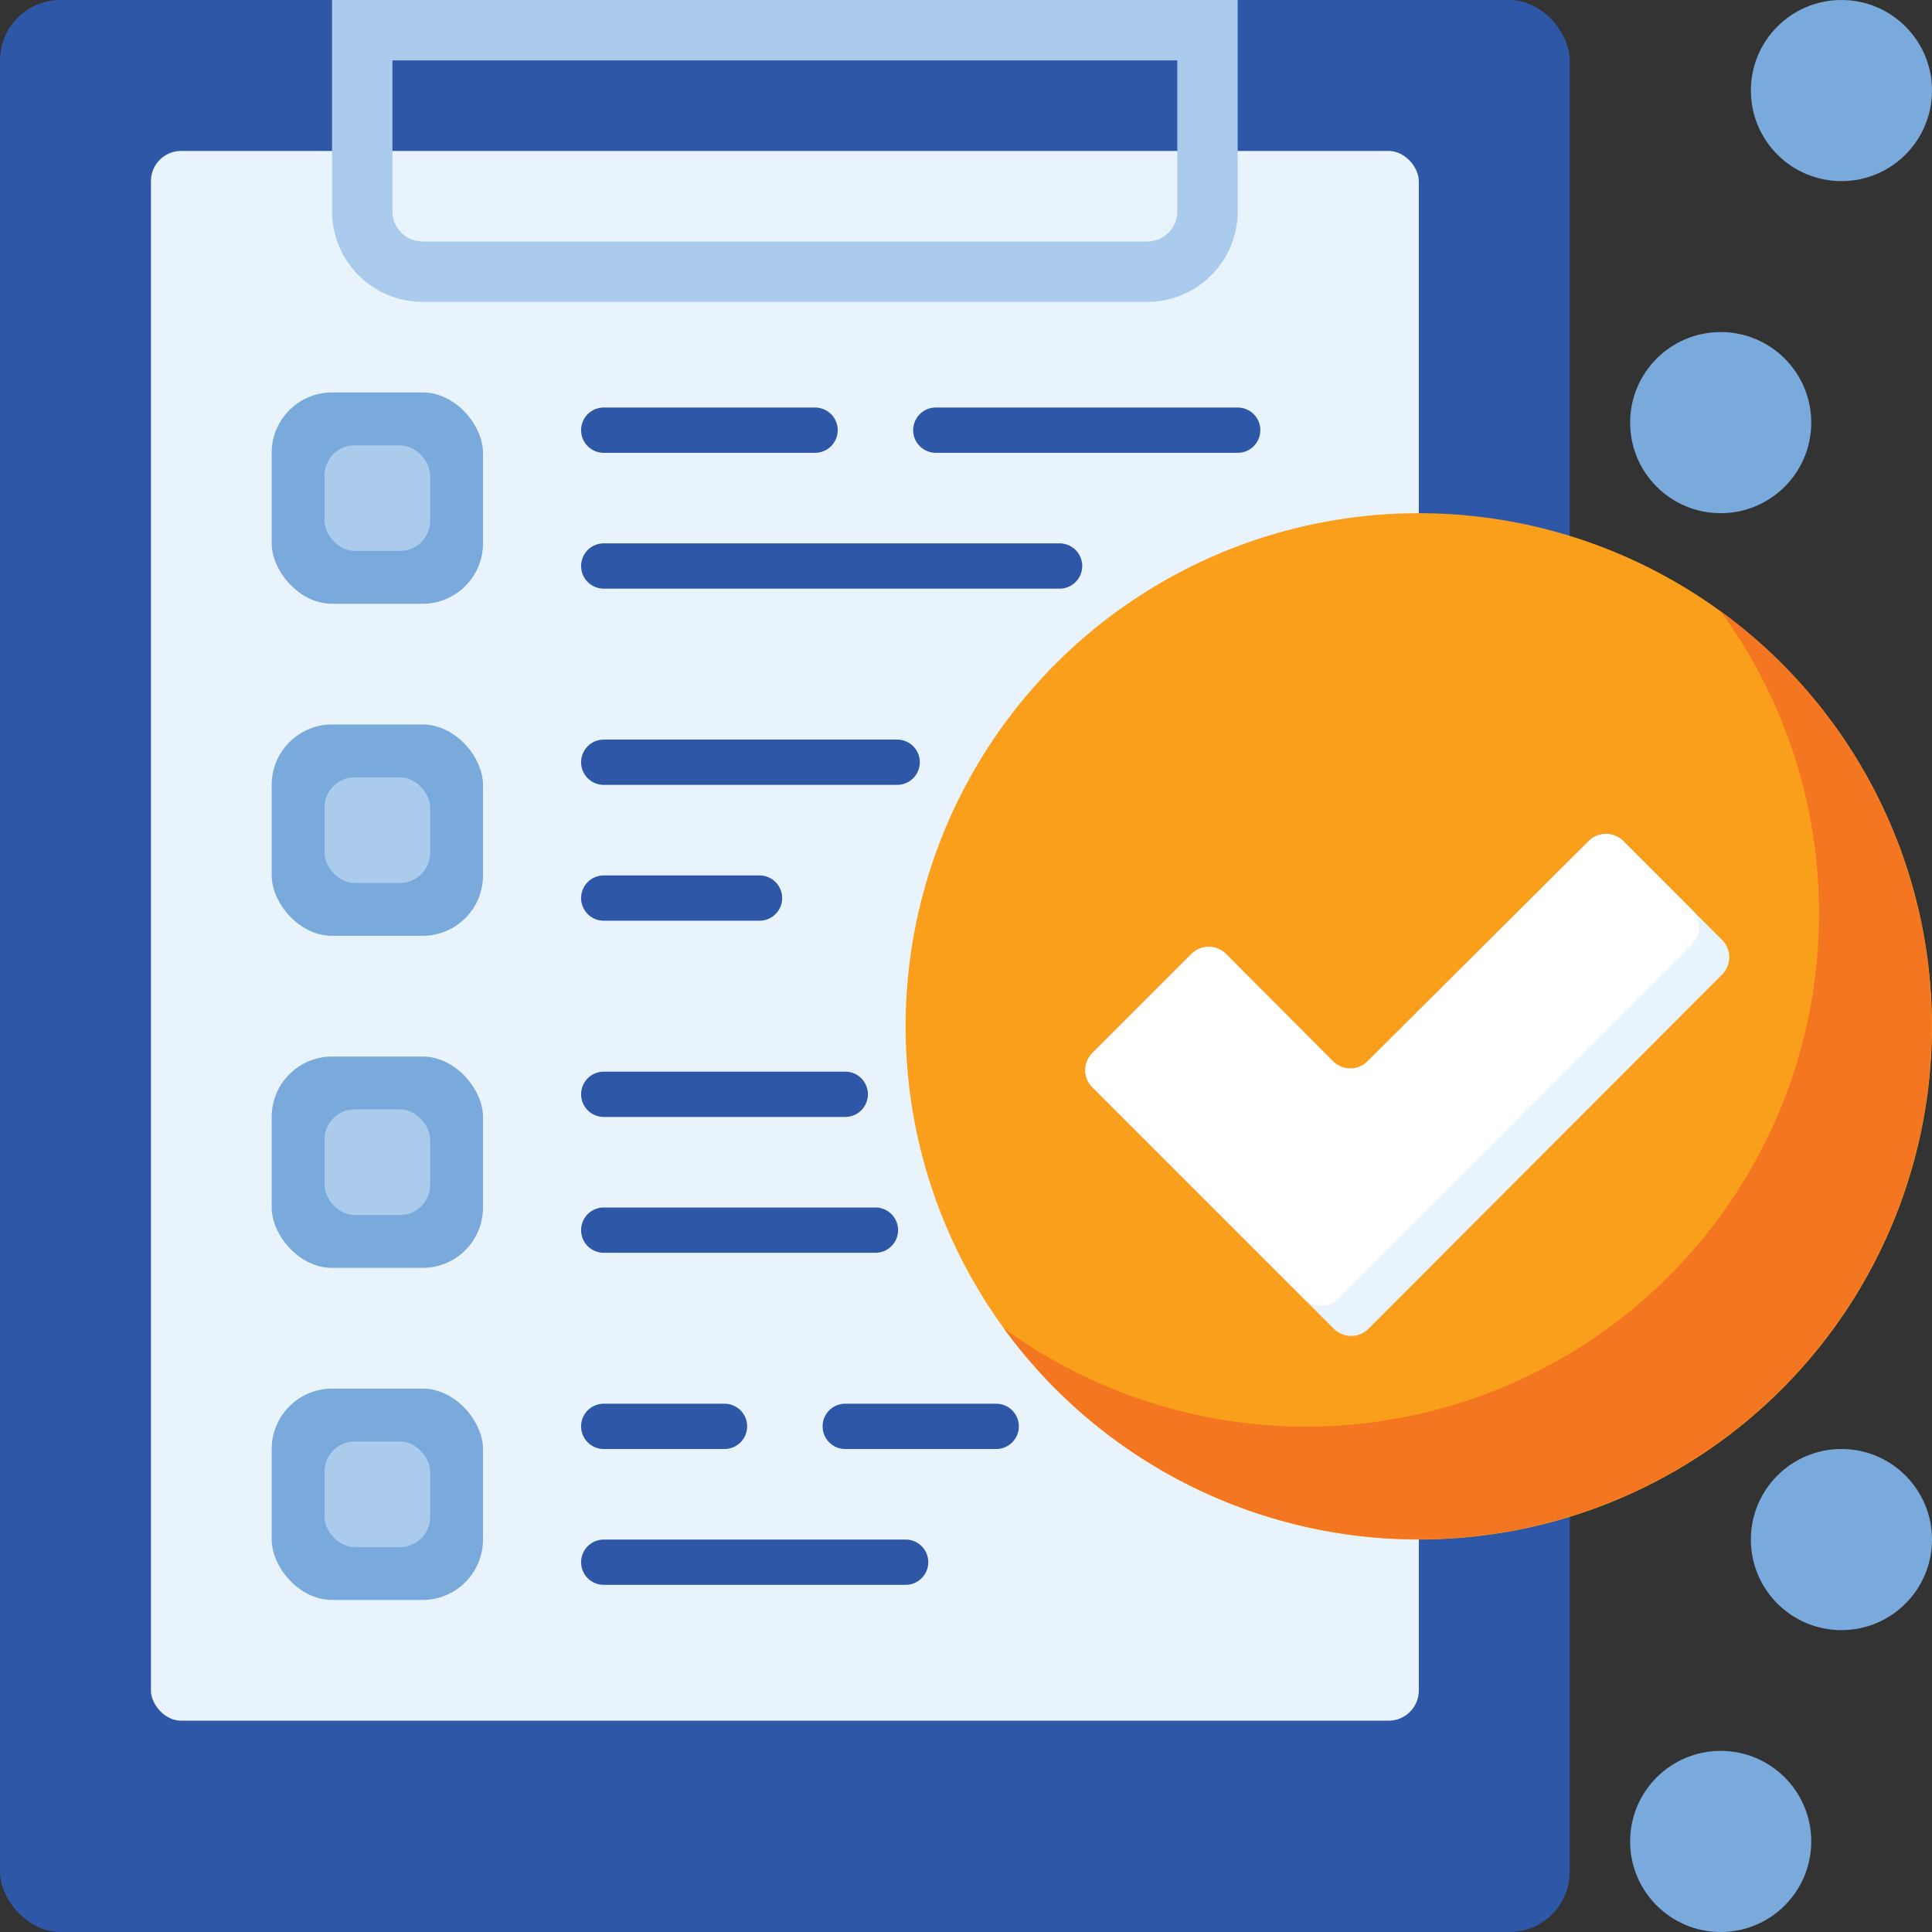
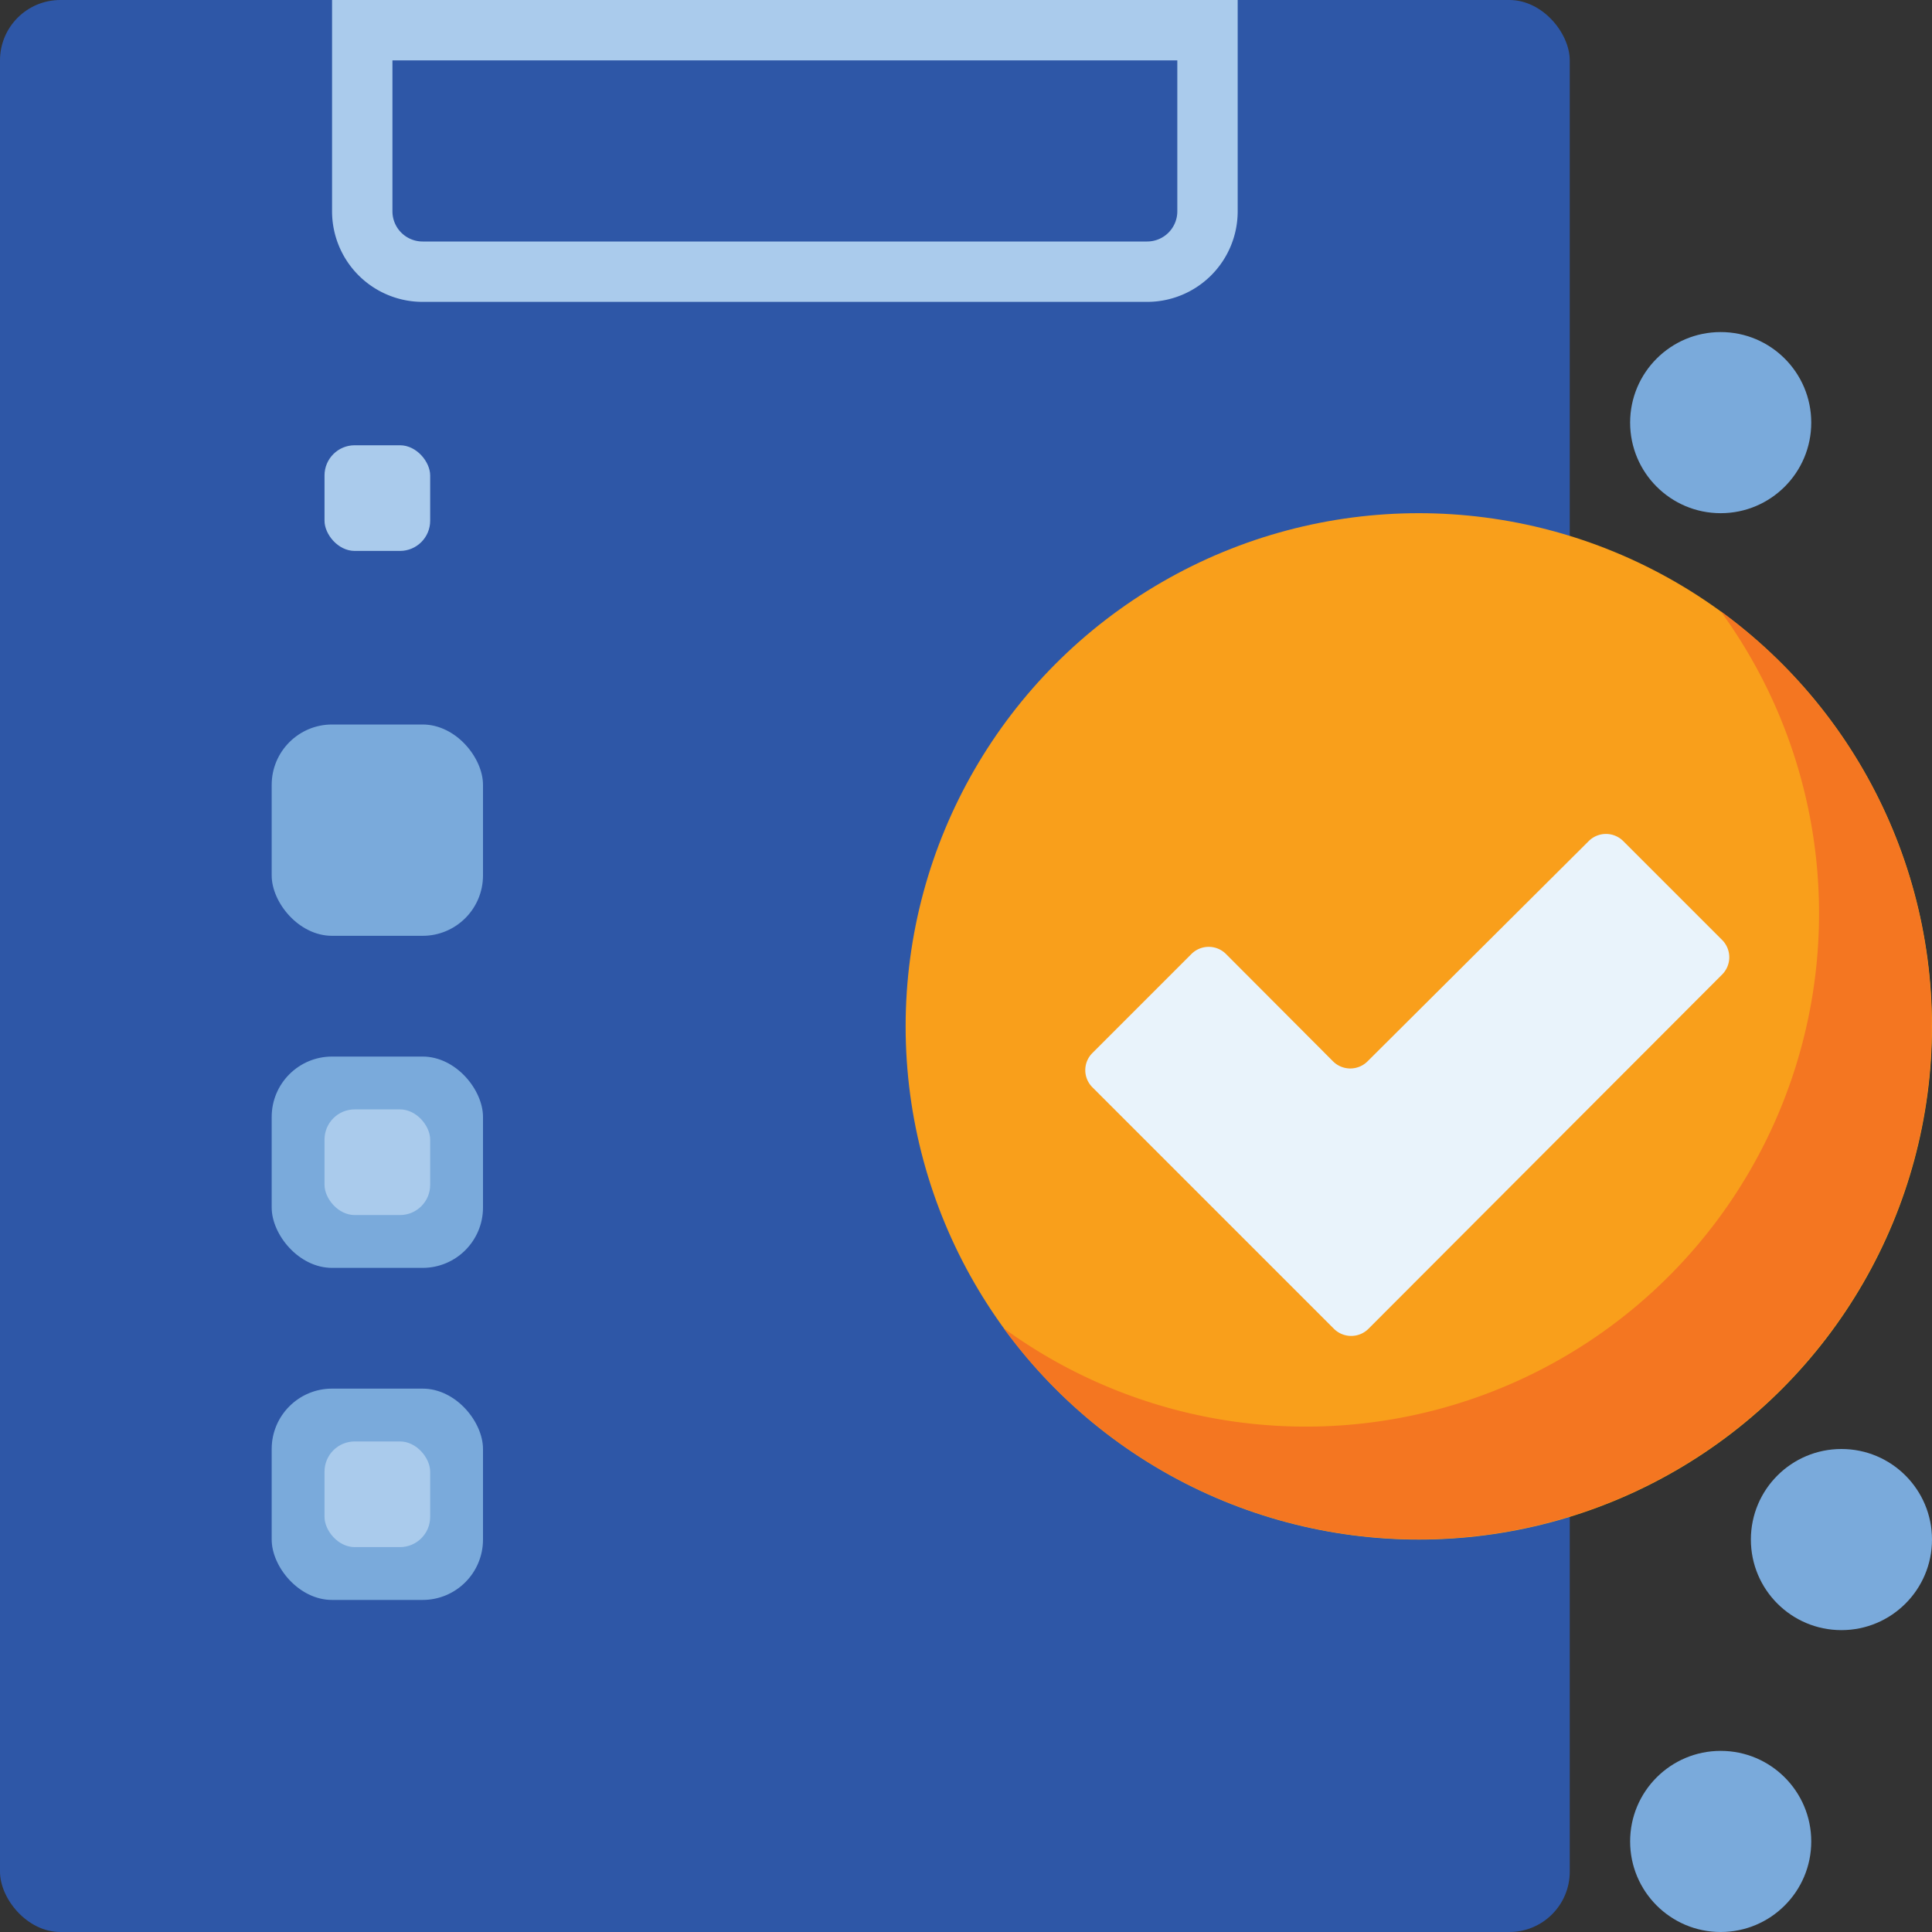
<svg xmlns="http://www.w3.org/2000/svg" viewBox="0 0 64 64">
  <rect x="0" y="0" width="64" height="64" fill="#333333" stroke="none" />
  <defs>
    <style>.cls-1{fill:#2e57a7;}.cls-2{fill:#e9f3fb;}.cls-3{fill:#aacbec;}.cls-4{fill:#7aaadb;}.cls-5{fill:#f99f1b;}.cls-6{fill:#f47621;}.cls-7{fill:#fff;}</style>
  </defs>
  <g id="Layer_2" data-name="Layer 2">
    <g id="Layer_1-2" data-name="Layer 1">
      <rect class="cls-1" width="52" height="64" rx="2" />
-       <rect class="cls-2" x="5" y="5" width="42" height="52" rx="1" />
      <path class="cls-3" d="M11,0V7a3,3,0,0,0,3,3H38a3,3,0,0,0,3-3V0ZM39,7a1,1,0,0,1-1,1H14a1,1,0,0,1-1-1V2H39Z" />
-       <rect class="cls-4" x="9" y="13" width="7" height="7" rx="2" />
      <rect class="cls-4" x="9" y="24" width="7" height="7" rx="2" />
      <rect class="cls-4" x="9" y="35" width="7" height="7" rx="2" />
      <rect class="cls-4" x="9" y="46" width="7" height="7" rx="2" />
      <rect class="cls-3" x="10.75" y="14.75" width="3.5" height="3.5" rx="1" />
-       <rect class="cls-3" x="10.75" y="25.75" width="3.5" height="3.5" rx="1" />
      <rect class="cls-3" x="10.75" y="36.75" width="3.5" height="3.5" rx="1" />
      <rect class="cls-3" x="10.75" y="47.75" width="3.5" height="3.5" rx="1" />
      <path class="cls-1" d="M35.1,19.5H20A.75.75,0,0,1,20,18H35.1a.75.75,0,0,1,0,1.5Z" />
      <path class="cls-1" d="M41,15H31a.75.75,0,0,1,0-1.5H41A.75.75,0,0,1,41,15Z" />
      <path class="cls-1" d="M27,15H20a.75.75,0,0,1,0-1.5h7A.75.75,0,0,1,27,15Z" />
      <path class="cls-1" d="M25.16,30.5H20A.75.75,0,0,1,20,29h5.16a.75.75,0,0,1,0,1.5Z" />
      <path class="cls-1" d="M29.72,26H20a.75.75,0,0,1,0-1.5h9.72a.75.75,0,0,1,0,1.5Z" />
      <path class="cls-1" d="M29,41.5H20A.75.75,0,0,1,20,40h9a.75.75,0,0,1,0,1.5Z" />
      <path class="cls-1" d="M28,37H20a.75.75,0,0,1,0-1.5h8A.75.75,0,0,1,28,37Z" />
      <path class="cls-1" d="M30,52.5H20A.75.75,0,0,1,20,51H30a.75.75,0,0,1,0,1.5Z" />
      <path class="cls-1" d="M33,48H28a.75.75,0,0,1,0-1.5h5A.75.75,0,0,1,33,48Z" />
      <path class="cls-1" d="M24,48H20a.75.75,0,0,1,0-1.5h4A.75.75,0,0,1,24,48Z" />
      <circle class="cls-5" cx="47" cy="34" r="17" />
      <path class="cls-6" d="M57,20.25A17,17,0,0,1,33.25,44,17,17,0,1,0,57,20.25Z" />
      <path class="cls-2" d="M57.05,31.14l-3.28-3.28a.81.81,0,0,0-1.14,0l-7.33,7.3a.81.81,0,0,1-1.14,0L40.61,31.6a.81.81,0,0,0-1.14,0l-3.28,3.28a.8.8,0,0,0,0,1.14l8,8a.81.81,0,0,0,1.14,0L57.05,32.28A.81.81,0,0,0,57.05,31.14Z" />
-       <path class="cls-7" d="M56.05,30.14l-2.28-2.28a.81.81,0,0,0-1.14,0l-7.33,7.3a.81.81,0,0,1-1.14,0L40.61,31.6a.81.81,0,0,0-1.14,0l-3.28,3.28a.8.8,0,0,0,0,1.14l7,7a.81.81,0,0,0,1.14,0L56.05,31.28A.81.81,0,0,0,56.05,30.14Z" />
-       <circle class="cls-4" cx="61" cy="3" r="3" />
      <circle class="cls-4" cx="57" cy="14" r="3" />
      <circle class="cls-4" cx="61" cy="51" r="3" />
      <circle class="cls-4" cx="57" cy="61" r="3" />
    </g>
  </g>
</svg>